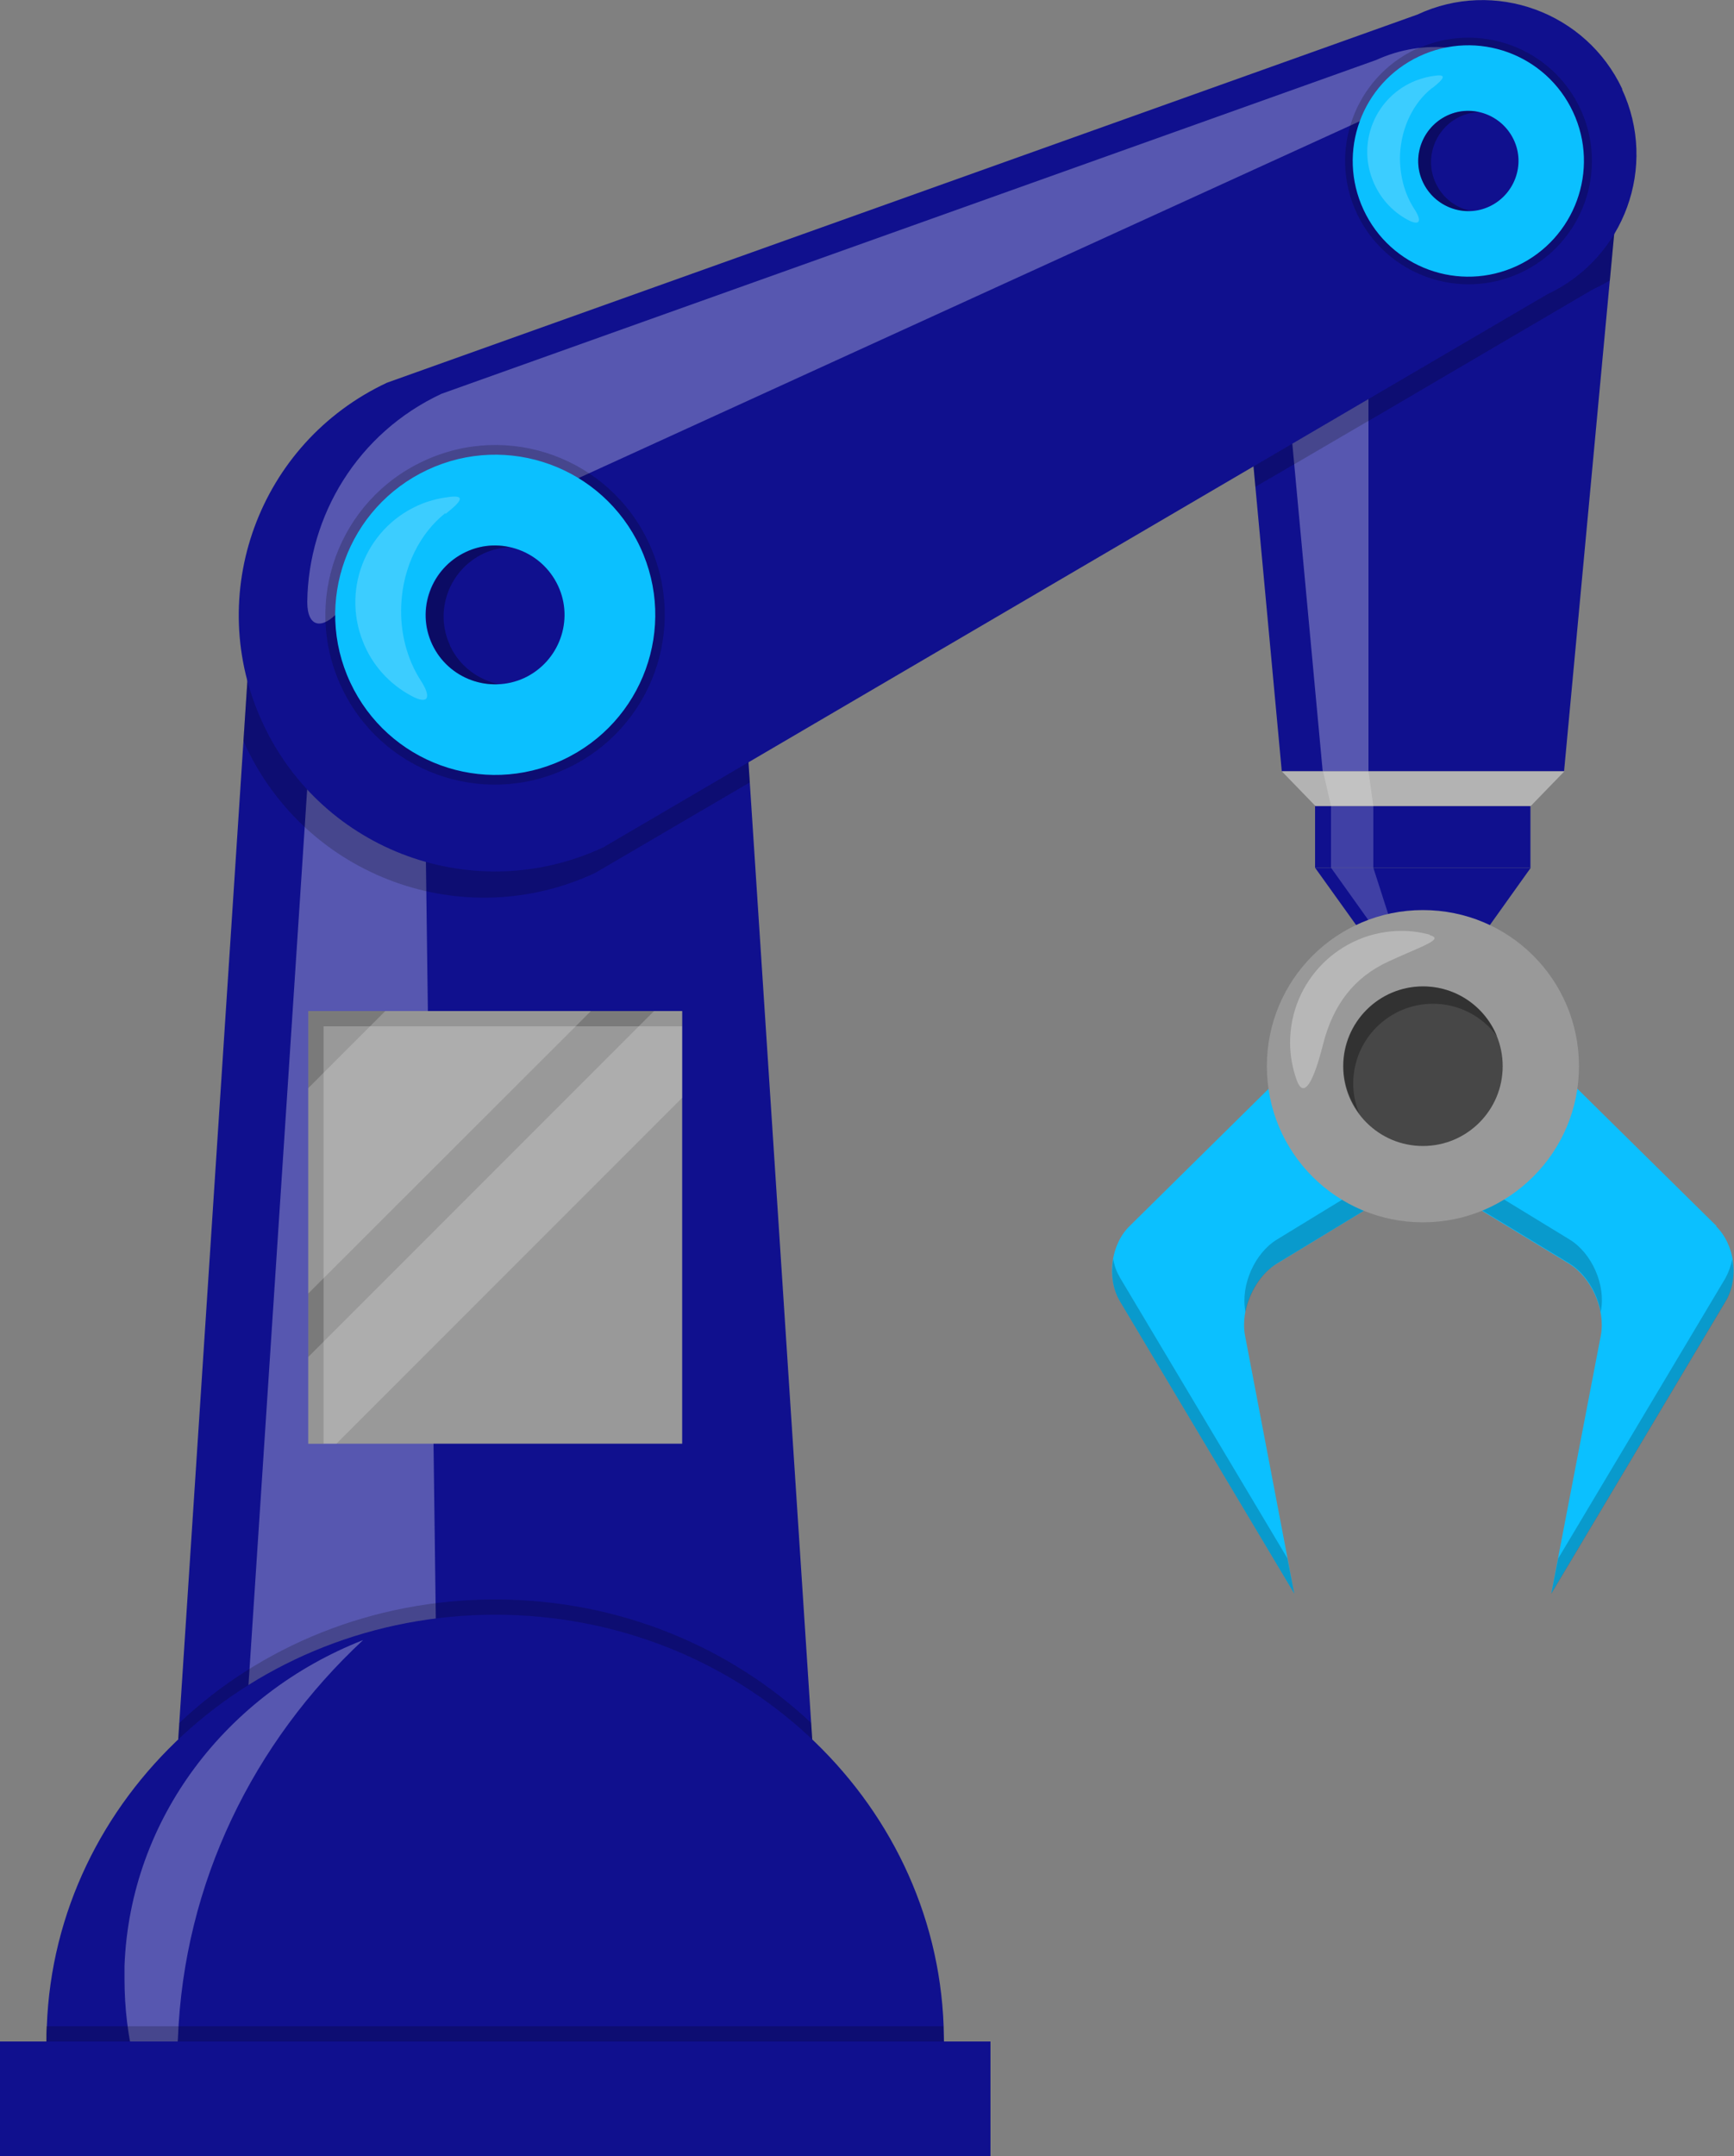
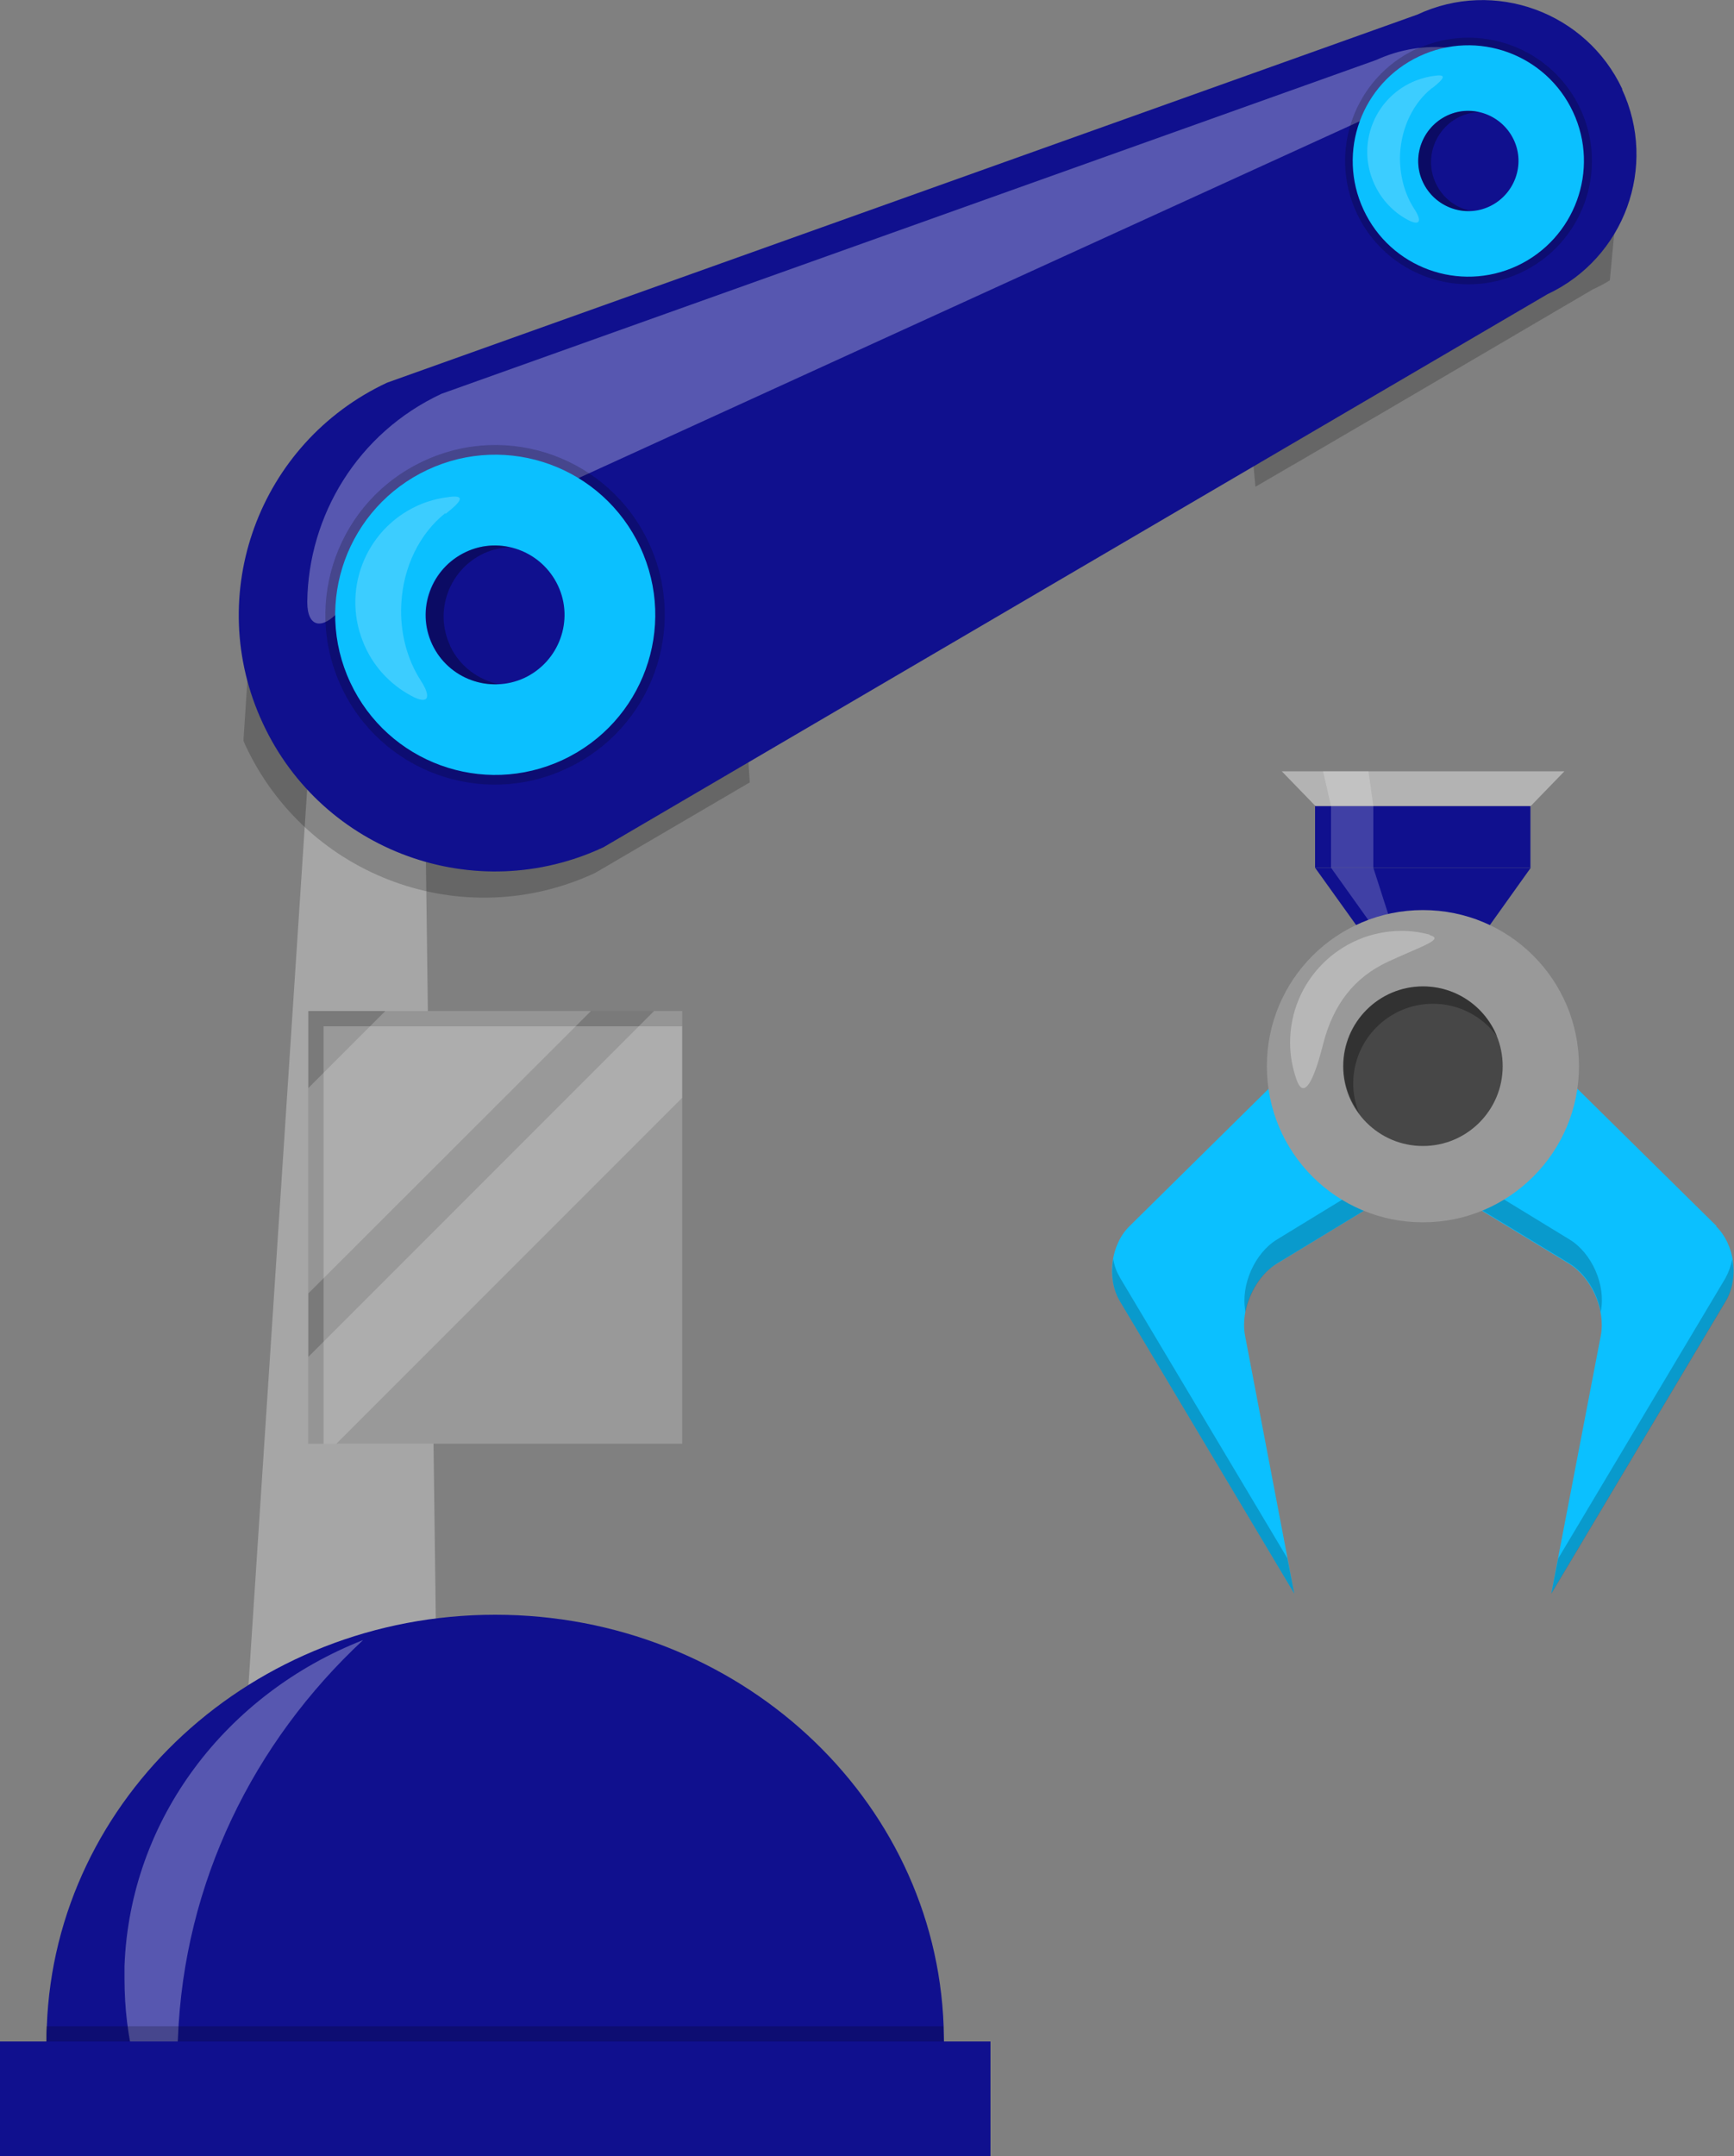
<svg xmlns="http://www.w3.org/2000/svg" id="Capa_2" data-name="Capa 2" viewBox="0 0 50 62.14">
  <rect x="0" y="0" width="50" height="62.14" fill="#808080" stroke="none" />
  <defs>
    <style>
      .cls-1, .cls-2 {
        fill: #fff;
      }

      .cls-1, .cls-3 {
        opacity: .2;
      }

      .cls-4 {
        fill: #474747;
      }

      .cls-5 {
        fill: #10108e;
      }

      .cls-6, .cls-2 {
        opacity: .3;
      }

      .cls-7 {
        fill: #b3b3b3;
      }

      .cls-8 {
        fill: #999;
      }

      .cls-9 {
        fill: #999;
      }

      .cls-10 {
        fill: #0bc0ff;
      }
    </style>
  </defs>
  <g id="Capa_1-2" data-name="Capa 1">
    <g>
-       <polygon class="cls-5" points="23.62 53.06 4.95 53.06 5.13 50.28 5.17 49.66 7.02 21.36 7.35 16.3 21.21 16.3 21.62 22.55 23.39 49.66 23.43 50.28 23.62 53.06" />
      <polygon class="cls-2" points="12.17 16.3 9.28 16.3 6.87 53.06 12.65 53.06 12.17 16.3" />
-       <path class="cls-3" d="M23.62,53.06H4.95l.18-2.78.04-.62c2.34-2.21,5.56-3.56,9.11-3.56s6.77,1.36,9.11,3.56l.04.62.19,2.78Z" />
      <path class="cls-5" d="M27.22,58.84c0,.98-.12,1.94-.35,2.86-.04.15-.08.3-.12.44H1.81c-.04-.15-.08-.29-.12-.44-.23-.91-.35-1.88-.35-2.86,0-.15,0-.3.01-.44.24-6.59,5.94-11.86,12.93-11.86s12.69,5.27,12.93,11.86c0,.15.01.29.01.44Z" />
      <path class="cls-2" d="M5.11,59.37c0-.21,0-.41.02-.61.17-4.5,2.18-8.55,5.34-11.49-3.93,1.54-6.72,5.14-6.88,9.39,0,.13,0,.25,0,.38,0,.84.1,1.67.3,2.45.03.13.07.26.11.38h1.13c0-.17-.01-.34-.01-.51Z" />
      <path class="cls-3" d="M27.22,58.84c0,.98-.12,1.94-.35,2.86H1.68c-.23-.91-.35-1.88-.35-2.86,0-.15,0-.3.01-.44h25.86c0,.15.01.29.01.44Z" />
      <rect class="cls-5" y="58.84" width="28.56" height="3.3" />
      <rect class="cls-9" x="8.89" y="29.14" width="10.78" height="12.47" />
      <polygon class="cls-3" points="9.33 29.58 19.67 29.58 19.67 29.14 8.89 29.14 8.89 41.61 9.33 41.61 9.33 29.58" />
      <g>
        <polygon class="cls-1" points="11.11 29.14 8.89 31.36 8.89 37.28 17.04 29.14 11.11 29.14" />
        <polygon class="cls-1" points="19.67 29.14 18.86 29.14 8.89 39.11 8.89 41.61 9.7 41.61 19.67 31.64 19.67 29.14" />
      </g>
      <g>
        <g>
          <rect class="cls-5" x="37.92" y="23.23" width="6.21" height="1.78" />
          <rect class="cls-1" x="38.38" y="23.23" width="1.22" height="1.78" />
          <polygon class="cls-5" points="41.92 28.12 40.15 28.12 37.92 25.01 44.14 25.01 41.92 28.12" />
          <polygon class="cls-1" points="38.38 25.01 40.6 28.12 39.6 25.01 38.38 25.01" />
        </g>
        <g>
          <path class="cls-10" d="M49.5,35.34l-8.47-8.35-8.46,8.35c-.54.53-.67,1.5-.28,2.16l5.03,8.43-1.42-7.44c-.14-.75.27-1.68.92-2.07l3.03-1.84c.65-.4,1.71-.4,2.36,0l3.03,1.84c.65.4,1.06,1.32.92,2.07l-1.43,7.44,5.03-8.43c.39-.66.27-1.62-.28-2.16Z" />
          <g>
            <path class="cls-3" d="M49.77,36.81l-4.84,8.11-.2,1.02,5.03-8.43c.21-.35.27-.79.19-1.21-.04.18-.1.36-.19.52Z" />
            <path class="cls-3" d="M32.29,36.81c-.1-.16-.16-.34-.19-.52-.07.42-.02.86.19,1.21l5.03,8.43-.2-1.02-4.84-8.11Z" />
            <path class="cls-3" d="M46.16,37.83v-.04c.15-.75-.26-1.68-.91-2.07l-3.03-1.85c-.65-.4-1.71-.4-2.36,0l-3.03,1.85c-.65.39-1.06,1.32-.92,2.07v.04c.11-.57.45-1.13.92-1.42l3.03-1.84c.65-.4,1.71-.4,2.36,0l3.03,1.84c.47.29.81.85.91,1.42Z" />
          </g>
        </g>
        <g>
          <path class="cls-8" d="M45.53,30.73c0,2.48-2.01,4.5-4.5,4.5s-4.5-2.01-4.5-4.5,2.01-4.5,4.5-4.5,4.5,2.01,4.5,4.5Z" />
          <path class="cls-2" d="M41.23,26.94c-.26-.07-.53-.11-.81-.11-1.78,0-3.22,1.44-3.22,3.22,0,.38.07.74.19,1.08.21.57.49.04.76-1.03.29-1.14.89-1.93,1.89-2.39,1-.46,1.62-.64,1.18-.76Z" />
          <path class="cls-4" d="M43.33,30.73c0,1.27-1.03,2.3-2.3,2.3s-2.3-1.03-2.3-2.3,1.03-2.3,2.3-2.3,2.3,1.03,2.3,2.3Z" />
          <path class="cls-6" d="M39.02,31.23c0-1.27,1.03-2.3,2.3-2.3.76,0,1.43.37,1.85.94-.34-.84-1.16-1.44-2.13-1.44-1.27,0-2.3,1.03-2.3,2.3,0,.51.17.97.45,1.35-.11-.26-.17-.55-.17-.85Z" />
        </g>
        <g>
-           <polygon class="cls-5" points="46.77 4.34 46.42 8.08 46.41 8.18 45.1 22.23 36.96 22.23 36.2 14.04 36.11 13.06 35.29 4.34 46.77 4.34" />
-           <polygon class="cls-2" points="39.46 4.34 39.46 22.23 38.14 22.23 37.32 13.39 37.24 12.53 36.48 4.34 39.46 4.34" />
          <polygon class="cls-7" points="44.14 23.23 37.93 23.23 36.96 22.23 45.11 22.23 44.14 23.23" />
          <polygon class="cls-1" points="38.15 22.23 38.38 23.23 39.6 23.23 39.46 22.23 38.15 22.23" />
        </g>
      </g>
      <path class="cls-3" d="M21.21,16.3l.41,6.25-4.46,2.61c-3.8,1.77-8.3.13-10.08-3.67-.02-.05-.04-.09-.06-.14l.33-5.06h13.85Z" />
      <path class="cls-3" d="M46.77,4.34l-.35,3.74c-.16.1-.32.18-.49.26l-6.26,3.67-.21.12-2.14,1.25-.09.05-1.03.6-.09-.99-.81-8.72h11.48Z" />
      <g>
        <path class="cls-5" d="M46.77,2.57c1.04,2.23.07,4.87-2.15,5.91l-27.22,15.94c-3.7,1.73-8.1.13-9.82-3.57-1.73-3.7-.12-8.09,3.58-9.82L40.87.42c2.22-1.04,4.87-.07,5.91,2.15Z" />
        <path class="cls-2" d="M41.89,2.29c.67-.31.67-.83-.06-.91-.71-.08-1.45.03-2.15.35L12.73,11.35c-2.42,1.13-3.84,3.51-3.87,6,0,.74.43.81.92.26.54-.6,1.19-1.13,1.93-1.56,0,0,24.39-11.14,30.16-13.77Z" />
        <path class="cls-3" d="M12.21,13.29c-2.45,1.14-3.51,4.05-2.37,6.5,1.14,2.45,4.05,3.51,6.5,2.36,2.45-1.14,3.51-4.05,2.37-6.5-1.14-2.45-4.05-3.51-6.5-2.36Z" />
        <g>
          <path class="cls-10" d="M18.46,15.77c1.08,2.31.08,5.05-2.23,6.13-2.31,1.08-5.05.08-6.13-2.23-1.08-2.31-.08-5.05,2.23-6.13,2.31-1.08,5.05-.08,6.13,2.23Z" />
          <path class="cls-5" d="M16.09,16.88c.47,1,.03,2.19-.97,2.66-1,.46-2.19.03-2.66-.97-.47-1-.03-2.19.97-2.66,1-.47,2.19-.03,2.66.97Z" />
          <path class="cls-6" d="M12.98,18.61c-.47-1-.03-2.19.97-2.66.24-.11.5-.17.75-.18-.41-.09-.85-.06-1.26.14-1,.47-1.43,1.66-.97,2.66.35.76,1.12,1.19,1.91,1.15-.59-.13-1.12-.51-1.4-1.1Z" />
          <path class="cls-1" d="M12.85,14.81c.46-.36.57-.54.13-.49-.26.03-.53.09-.79.19-1.58.62-2.35,2.4-1.73,3.97.27.7.78,1.24,1.39,1.57.51.28.6.05.28-.44-.38-.59-.6-1.36-.56-2.18.05-1.11.55-2.07,1.27-2.64Z" />
        </g>
        <path class="cls-3" d="M40.84,1.41c-1.78.83-2.55,2.95-1.72,4.73.83,1.78,2.95,2.55,4.73,1.72,1.78-.83,2.55-2.95,1.72-4.72-.83-1.78-2.95-2.55-4.73-1.72Z" />
        <g>
          <path class="cls-10" d="M45.36,3.23c.78,1.67.05,3.65-1.61,4.43-1.67.78-3.65.06-4.43-1.61-.78-1.67-.06-3.65,1.61-4.43,1.67-.78,3.65-.06,4.43,1.61Z" />
          <path class="cls-5" d="M43.65,4.03c.34.72.02,1.58-.7,1.92-.72.34-1.58.02-1.92-.7-.34-.72-.02-1.58.7-1.92.72-.34,1.58-.02,1.92.7Z" />
          <path class="cls-6" d="M41.4,5.28c-.34-.72-.02-1.58.7-1.92.17-.08.36-.12.54-.13-.3-.06-.61-.04-.91.1-.72.34-1.04,1.2-.7,1.92.26.55.81.86,1.38.83-.43-.09-.81-.37-1.01-.8Z" />
          <path class="cls-1" d="M41.31,2.53c.33-.26.41-.39.09-.35-.19.02-.38.07-.57.14-1.14.45-1.7,1.73-1.25,2.87.2.51.56.9,1,1.14.37.2.43.04.2-.31-.28-.43-.43-.98-.41-1.57.04-.8.4-1.5.92-1.91Z" />
        </g>
      </g>
    </g>
  </g>
</svg>